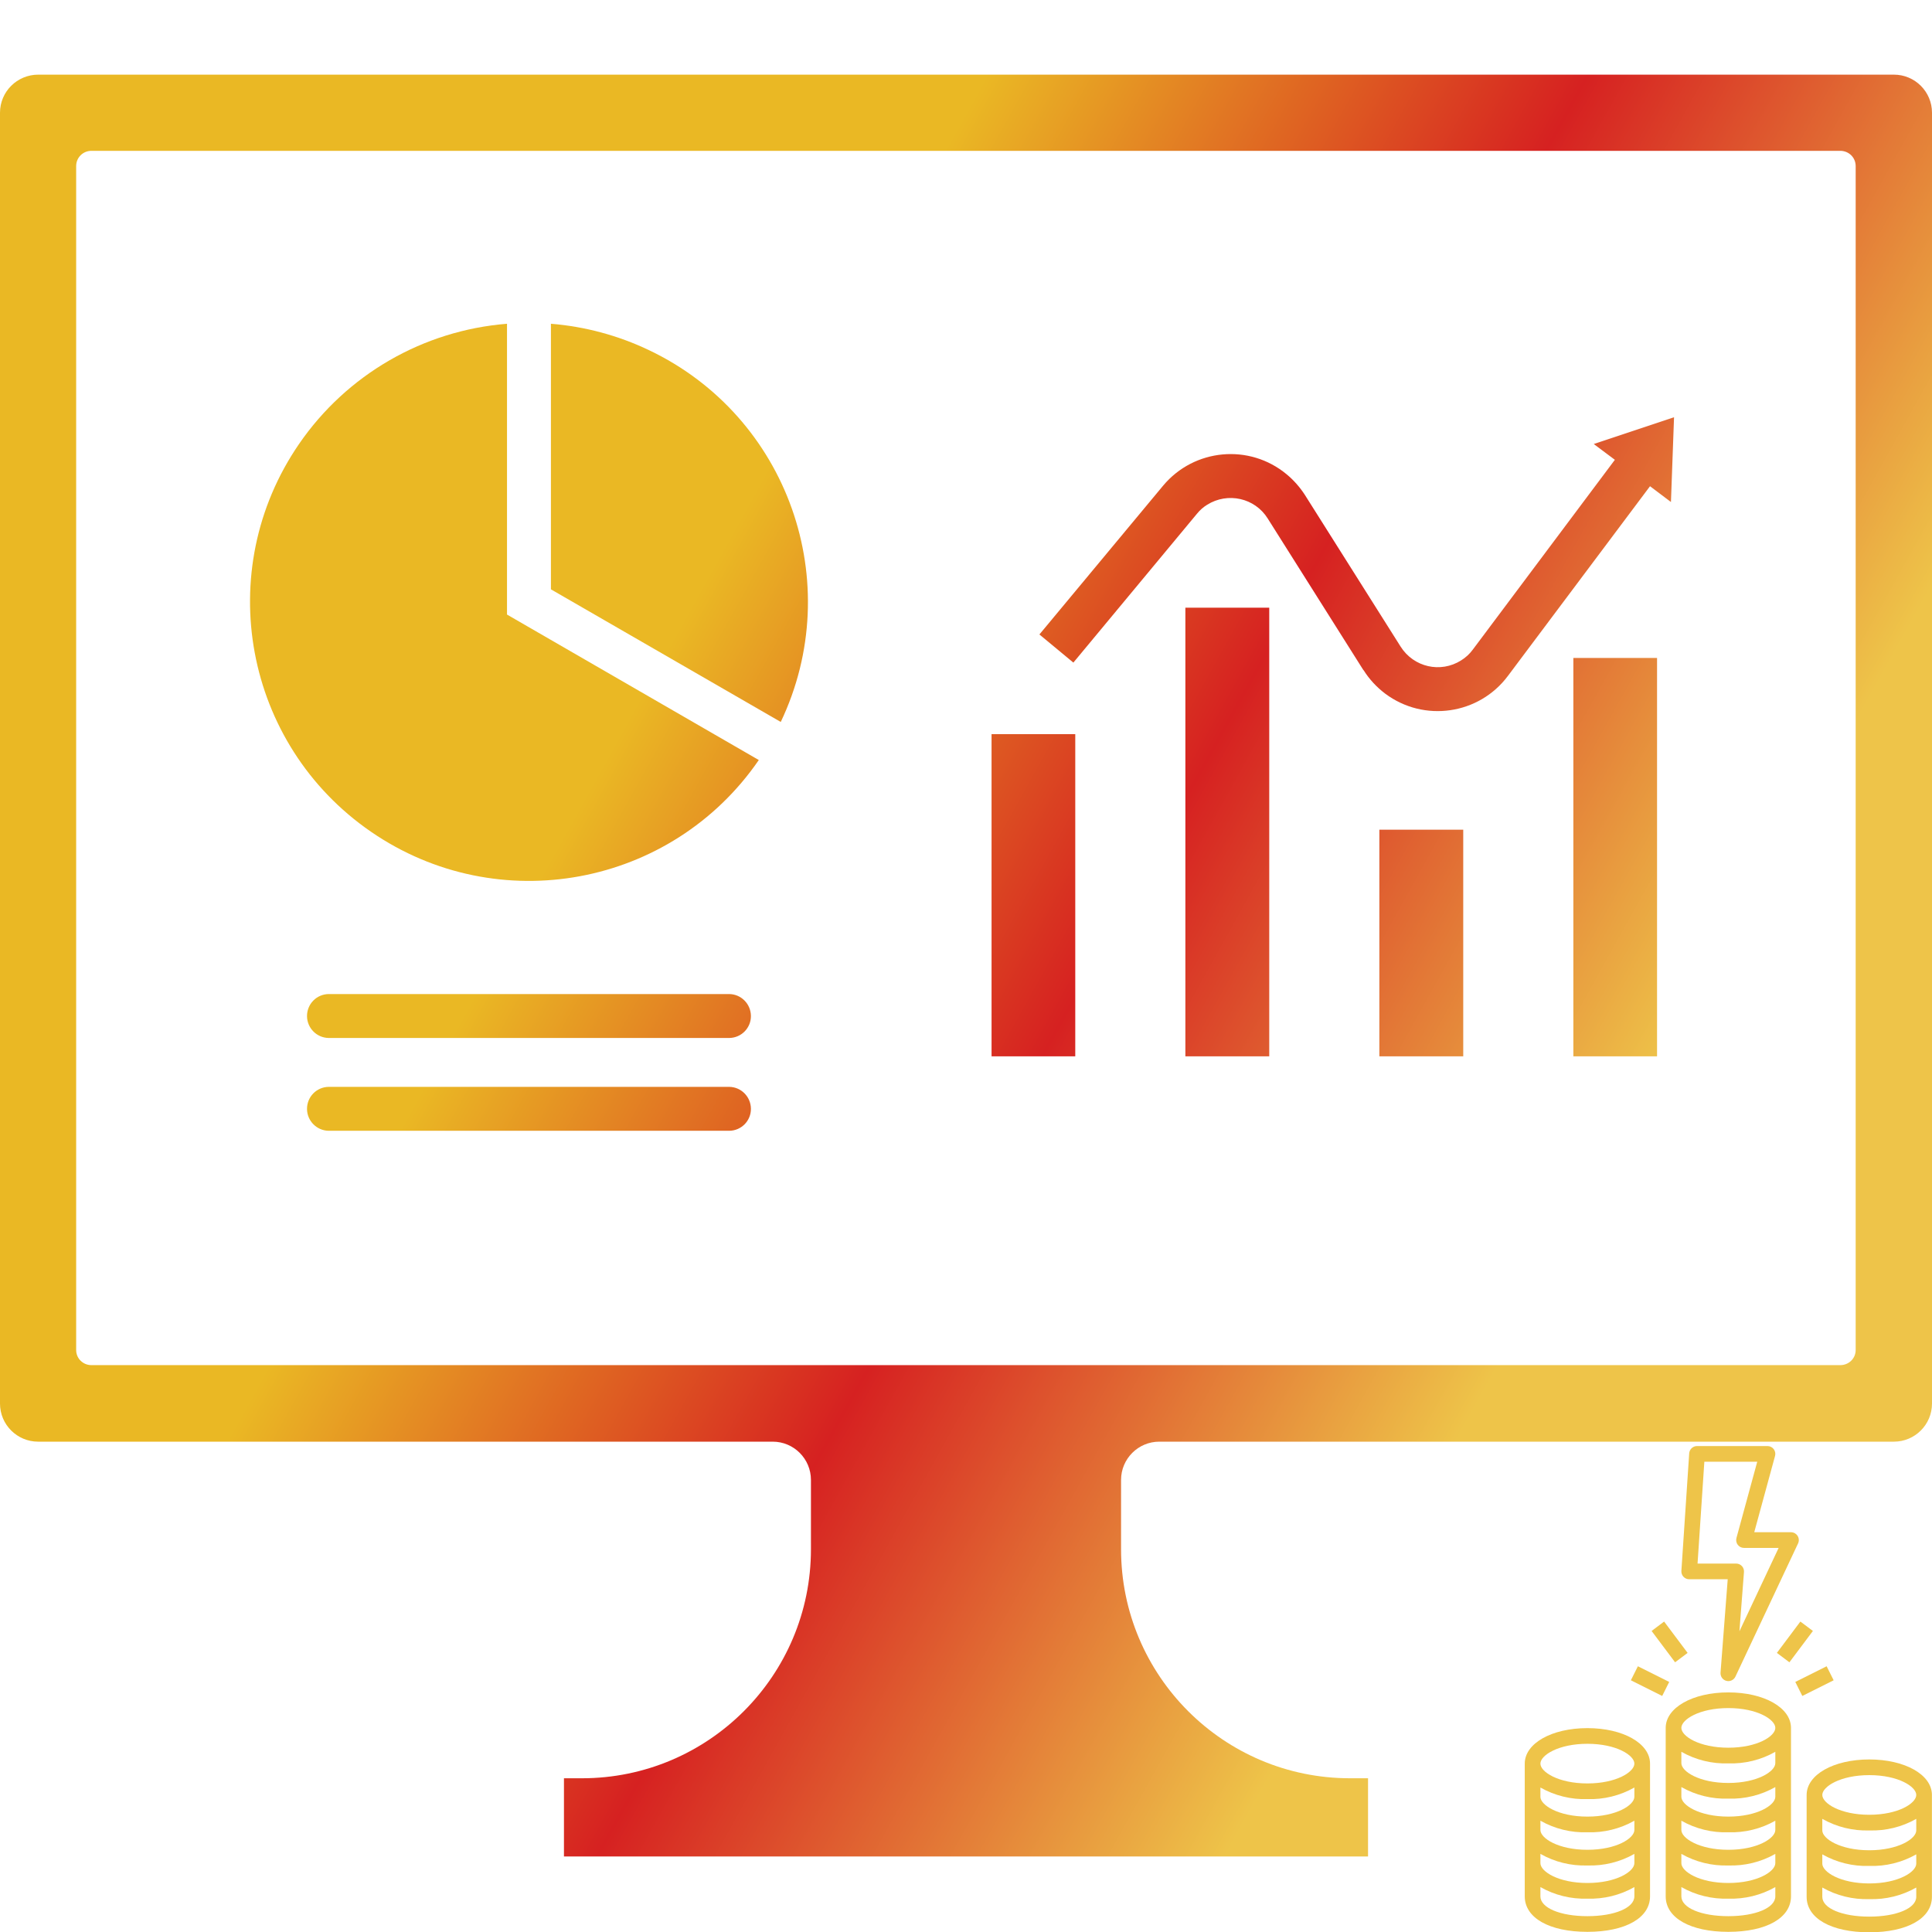
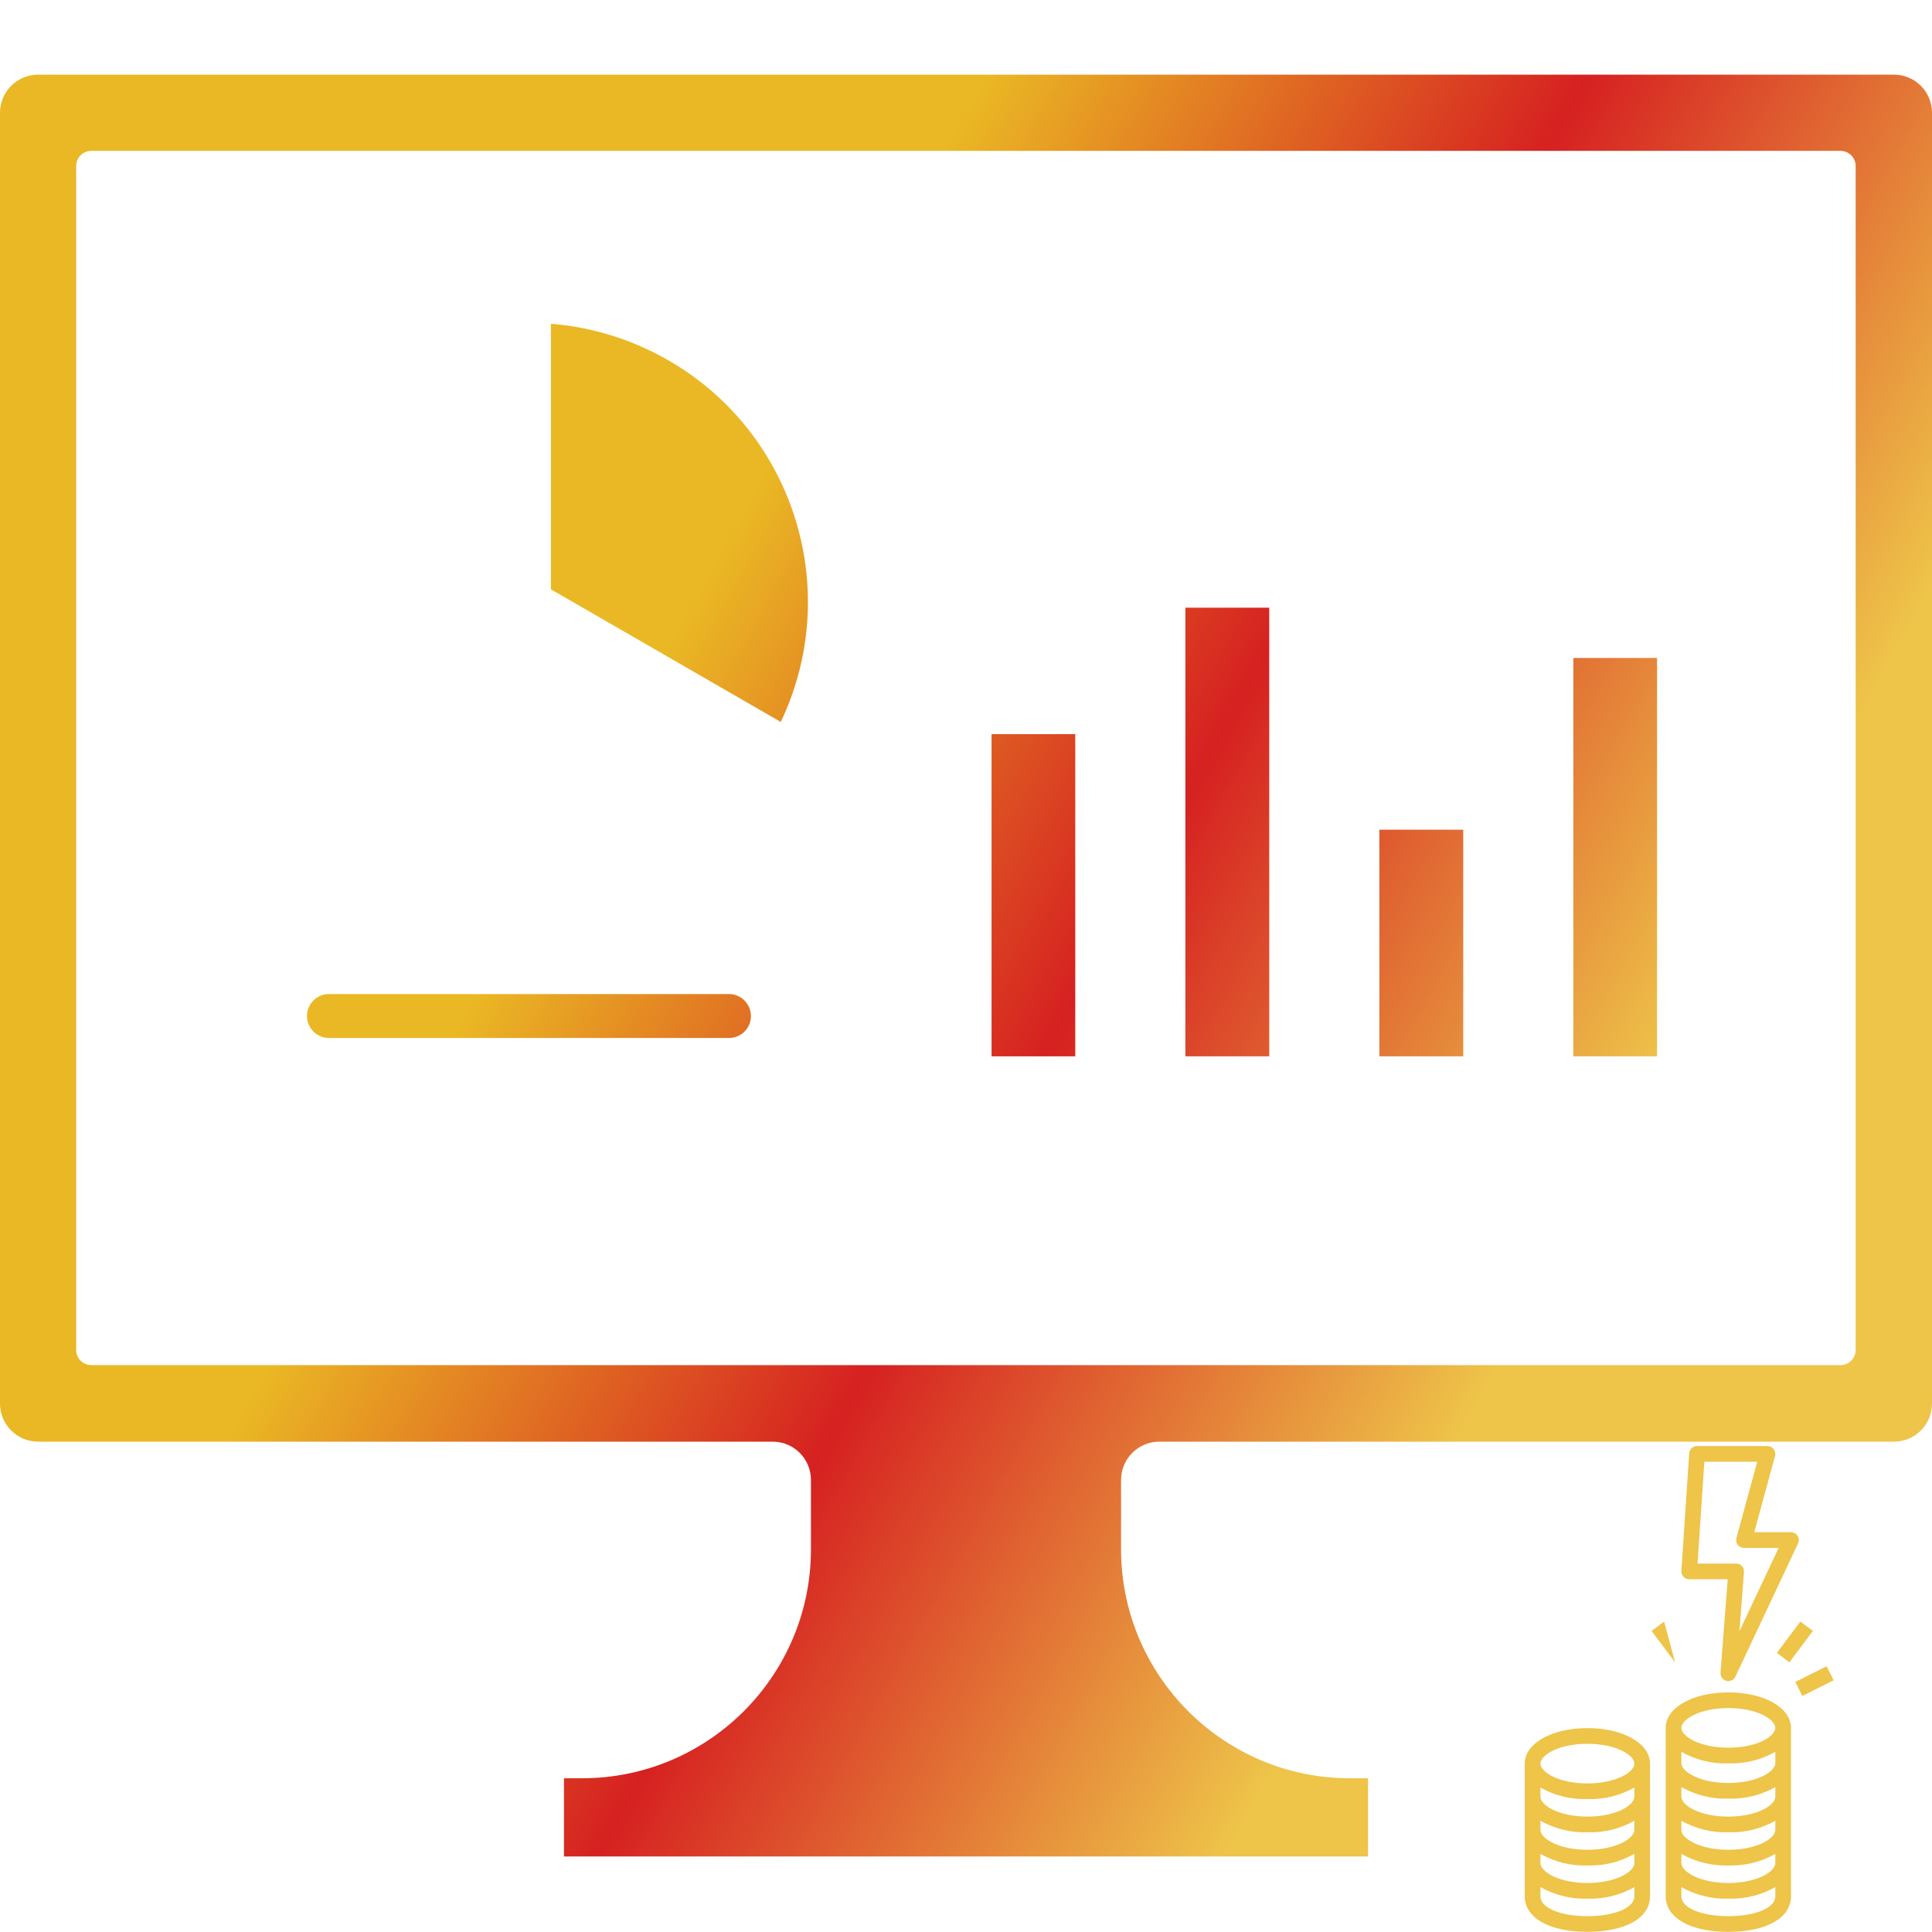
<svg xmlns="http://www.w3.org/2000/svg" width="1080" zoomAndPan="magnify" viewBox="0 0 810 810" height="1080" preserveAspectRatio="xMidYMid meet" version="1.0">
  <defs>
    <linearGradient id="g1" gradientUnits="userSpaceOnUse" x1="-9.42%" y1="16.94%" x2="109.42%" y2="83.06%">
      <stop offset=".342" stop-color="#EAB824" />
      <stop offset=".542" stop-color="#D62121" />
      <stop offset=".751" stop-color="#EEC449" />
    </linearGradient>
    <clipPath id="1a8a0e007f">
      <path d="M 639.113 724 L 692 724 L 692 810 L 639.113 810 Z M 639.113 724 " clip-rule="nonzero" />
    </clipPath>
    <clipPath id="c1bbf9f3dc">
      <path fill="url(#g1)" d="M 704 606.262 L 755 606.262 L 755 705 L 704 705 Z M 704 606.262 " clip-rule="nonzero" />
    </clipPath>
  </defs>
  <path fill="url(#g1)" d="M 38.328 63.234 L 771.527 63.234 C 775.125 63.234 778 66.039 778 69.633 L 778 566.012 C 778 569.535 775.125 572.34 771.527 572.34 L 38.328 572.34 C 34.805 572.34 31.93 569.535 31.93 566.012 L 31.93 69.633 C 31.93 66.039 34.805 63.234 38.328 63.234 Z M 16.035 31.297 C 7.191 31.297 0 38.418 0 47.266 L 0 588.453 C 0 597.301 7.191 604.422 15.965 604.422 C 16.035 604.422 16.035 604.422 16.035 604.422 L 323.957 604.422 C 332.801 604.422 339.992 611.613 339.992 620.461 L 339.992 649.52 C 339.992 702.531 296.992 745.547 243.992 745.547 L 236.441 745.547 L 236.441 778.344 L 573.559 778.344 L 573.559 745.547 L 566.008 745.547 C 513.008 745.547 470.008 702.531 470.008 649.52 L 470.008 620.461 C 470.008 611.613 477.199 604.422 486.043 604.422 L 794.035 604.422 C 802.809 604.422 810 597.301 810 588.453 L 810 47.266 C 810 38.418 802.809 31.297 794.035 31.297 L 16.035 31.297 " fill-opacity="1" fill-rule="nonzero" />
-   <path fill="url(#g1)" d="M 137.781 455.672 C 132.676 455.746 128.648 459.918 128.719 465.023 C 128.793 469.988 132.82 474.016 137.781 474.086 L 305.762 474.086 C 310.867 474.016 314.895 469.844 314.824 464.809 C 314.754 459.773 310.727 455.746 305.762 455.672 L 137.781 455.672 " fill-opacity="1" fill-rule="nonzero" />
  <path fill="url(#g1)" d="M 137.781 416.762 C 132.676 416.832 128.648 421.004 128.719 426.109 C 128.793 431.074 132.82 435.102 137.781 435.176 L 305.762 435.176 C 310.867 435.102 314.895 430.93 314.824 425.895 C 314.754 420.859 310.727 416.832 305.762 416.762 L 137.781 416.762 " fill-opacity="1" fill-rule="nonzero" />
  <path fill="url(#g1)" d="M 230.977 135.738 L 230.977 247.082 L 327.336 302.684 C 355.094 244.348 330.43 174.578 272.109 146.812 C 259.164 140.629 245.215 136.887 230.977 135.738 " fill-opacity="1" fill-rule="nonzero" />
-   <path fill="url(#g1)" d="M 212.566 135.738 L 212.566 257.656 L 318.133 318.648 C 281.531 371.879 208.758 385.328 155.543 348.715 C 102.328 312.105 88.809 239.312 125.41 186.086 C 145.402 157.027 177.402 138.543 212.566 135.738 " fill-opacity="1" fill-rule="nonzero" />
-   <path fill="url(#g1)" d="M 571.617 280.961 L 531.492 217.375 C 526.098 208.742 514.734 206.227 506.105 211.621 C 504.453 212.629 503.016 213.922 501.793 215.434 L 450.016 277.793 L 435.777 266 L 487.625 203.637 C 500.641 188.027 523.867 185.871 539.473 198.891 C 542.422 201.336 545.008 204.285 547.094 207.52 L 587.223 271.105 C 592.688 279.738 603.977 282.328 612.605 276.859 C 614.547 275.637 616.199 274.125 617.496 272.328 L 677.039 192.777 L 668.191 186.156 L 701.848 174.938 L 700.551 210.469 L 691.777 203.852 L 632.238 283.332 C 620.086 299.66 597 302.969 580.75 290.812 C 577.152 288.082 574.062 284.773 571.688 280.961 L 571.617 280.961 " fill-opacity="1" fill-rule="nonzero" />
  <path fill="url(#g1)" d="M 659.637 275.852 L 694.727 275.852 L 694.727 442.871 L 659.637 442.871 L 659.637 275.852 " fill-opacity="1" fill-rule="nonzero" />
  <path fill="url(#g1)" d="M 578.305 442.871 L 578.305 347.852 L 613.469 347.852 L 613.469 442.871 L 578.305 442.871 " fill-opacity="1" fill-rule="nonzero" />
  <path fill="url(#g1)" d="M 496.973 442.871 L 496.973 254.777 L 532.137 254.777 L 532.137 442.871 L 496.973 442.871 " fill-opacity="1" fill-rule="nonzero" />
  <path fill="url(#g1)" d="M 450.809 442.871 L 415.715 442.871 L 415.715 307.789 L 450.809 307.789 L 450.809 442.871 " fill-opacity="1" fill-rule="nonzero" />
  <g clip-path="url(#1a8a0e007f)">
    <path fill="url(#g1)" d="M 665.52 724.523 C 650.551 724.523 639.258 730.918 639.258 739.402 L 639.258 795.055 C 639.258 804.09 649.566 809.934 665.52 809.934 C 681.477 809.934 691.785 804.09 691.785 795.055 L 691.785 739.402 C 691.785 730.918 680.492 724.523 665.52 724.523 Z M 665.52 803.363 C 654.109 803.363 645.824 799.867 645.824 795.055 L 645.824 791.164 C 648.82 792.867 651.992 794.129 655.336 794.953 C 658.684 795.777 662.078 796.133 665.52 796.02 C 668.965 796.133 672.359 795.777 675.703 794.953 C 679.051 794.129 682.223 792.867 685.219 791.164 L 685.219 795.055 C 685.219 799.867 676.934 803.363 665.52 803.363 Z M 665.52 789.449 C 653.316 789.449 645.824 784.609 645.824 781.141 L 645.824 777.25 C 648.82 778.953 651.992 780.215 655.336 781.039 C 658.684 781.863 662.078 782.219 665.52 782.105 C 668.965 782.219 672.359 781.863 675.703 781.039 C 679.051 780.215 682.223 778.953 685.219 777.25 L 685.219 781.141 C 685.219 784.609 677.727 789.449 665.52 789.449 Z M 665.52 775.535 C 653.316 775.535 645.824 770.695 645.824 767.227 L 645.824 763.34 C 648.82 765.039 651.992 766.301 655.336 767.125 C 658.684 767.949 662.078 768.305 665.52 768.191 C 668.965 768.305 672.359 767.949 675.703 767.125 C 679.051 766.301 682.223 765.039 685.219 763.34 L 685.219 767.227 C 685.219 770.695 677.727 775.535 665.52 775.535 Z M 665.52 761.621 C 653.316 761.621 645.824 756.781 645.824 753.312 L 645.824 749.426 C 648.82 751.125 651.992 752.387 655.336 753.211 C 658.684 754.039 662.078 754.395 665.52 754.281 C 668.965 754.395 672.359 754.039 675.703 753.211 C 679.051 752.387 682.223 751.125 685.219 749.426 L 685.219 753.312 C 685.219 756.781 677.727 761.621 665.52 761.621 Z M 665.52 747.711 C 653.316 747.711 645.824 742.867 645.824 739.402 C 645.824 735.934 653.316 731.094 665.52 731.094 C 677.727 731.094 685.219 735.934 685.219 739.402 C 685.219 742.867 677.727 747.711 665.52 747.711 Z M 665.52 747.711 " fill-opacity="1" fill-rule="nonzero" />
  </g>
  <path fill="url(#g1)" d="M 724.613 709.547 C 709.641 709.547 698.352 715.945 698.352 724.426 C 698.352 724.457 698.359 724.488 698.359 724.523 L 698.352 724.523 L 698.352 795.055 C 698.352 804.09 708.66 809.934 724.613 809.934 C 740.57 809.934 750.879 804.09 750.879 795.055 L 750.879 724.523 L 750.871 724.523 C 750.871 724.488 750.879 724.457 750.879 724.426 C 750.879 715.945 739.586 709.547 724.613 709.547 Z M 724.613 716.117 C 736.816 716.117 744.312 720.957 744.312 724.426 C 744.312 727.895 736.816 732.734 724.613 732.734 C 712.41 732.734 704.918 727.895 704.918 724.426 C 704.918 720.957 712.41 716.117 724.613 716.117 Z M 724.613 803.363 C 713.199 803.363 704.918 799.867 704.918 795.055 L 704.918 791.164 C 707.914 792.867 711.086 794.129 714.43 794.953 C 717.777 795.777 721.172 796.133 724.613 796.02 C 728.059 796.133 731.453 795.777 734.797 794.953 C 738.145 794.129 741.312 792.867 744.312 791.164 L 744.312 795.055 C 744.312 799.867 736.027 803.363 724.613 803.363 Z M 724.613 789.449 C 712.41 789.449 704.918 784.609 704.918 781.141 L 704.918 777.25 C 707.914 778.953 711.086 780.215 714.43 781.039 C 717.777 781.863 721.172 782.219 724.613 782.105 C 728.059 782.219 731.453 781.863 734.797 781.039 C 738.145 780.215 741.312 778.953 744.312 777.25 L 744.312 781.141 C 744.312 784.609 736.816 789.449 724.613 789.449 Z M 724.613 775.535 C 712.41 775.535 704.918 770.695 704.918 767.227 L 704.918 763.34 C 707.914 765.039 711.086 766.301 714.43 767.125 C 717.777 767.949 721.172 768.305 724.613 768.191 C 728.059 768.305 731.453 767.949 734.797 767.125 C 738.145 766.301 741.312 765.039 744.312 763.34 L 744.312 767.227 C 744.312 770.695 736.816 775.535 724.613 775.535 Z M 724.613 761.621 C 712.41 761.621 704.918 756.781 704.918 753.312 L 704.918 749.234 C 707.914 750.934 711.086 752.195 714.43 753.02 C 717.777 753.844 721.172 754.199 724.613 754.086 C 728.059 754.199 731.453 753.844 734.797 753.02 C 738.145 752.195 741.312 750.934 744.312 749.234 L 744.312 753.312 C 744.312 756.781 736.816 761.621 724.613 761.621 Z M 724.613 747.516 C 712.41 747.516 704.918 742.676 704.918 739.207 L 704.918 734.449 C 707.914 736.152 711.086 737.414 714.43 738.238 C 717.777 739.062 721.172 739.418 724.613 739.305 C 728.059 739.418 731.453 739.062 734.797 738.238 C 738.145 737.414 741.312 736.152 744.312 734.449 L 744.312 739.207 C 744.312 742.676 736.816 747.516 724.613 747.516 Z M 724.613 747.516 " fill-opacity="1" fill-rule="nonzero" />
-   <path fill="url(#g1)" d="M 783.707 737.66 C 768.734 737.66 757.441 744.059 757.441 752.539 L 757.441 795.246 C 757.441 804.285 767.754 810.125 783.707 810.125 C 799.66 810.125 809.969 804.281 809.969 795.246 L 809.969 752.539 C 809.969 744.059 798.68 737.66 783.707 737.66 Z M 803.402 795.246 C 803.402 800.062 795.121 803.555 783.707 803.555 C 772.293 803.555 764.008 800.062 764.008 795.246 L 764.008 791.359 C 767.008 793.059 770.176 794.32 773.523 795.145 C 776.867 795.969 780.262 796.324 783.707 796.211 C 787.148 796.324 790.543 795.969 793.891 795.145 C 797.234 794.32 800.406 793.059 803.402 791.359 Z M 803.402 781.332 C 803.402 784.801 795.91 789.641 783.707 789.641 C 771.504 789.641 764.008 784.801 764.008 781.332 L 764.008 777.445 C 767.008 779.145 770.176 780.406 773.523 781.23 C 776.867 782.055 780.262 782.41 783.707 782.297 C 787.148 782.41 790.543 782.055 793.891 781.23 C 797.234 780.406 800.406 779.145 803.402 777.445 Z M 803.402 767.418 C 803.402 770.887 795.91 775.73 783.707 775.73 C 771.504 775.73 764.008 770.887 764.008 767.418 L 764.008 762.566 C 767.008 764.266 770.176 765.527 773.523 766.352 C 776.867 767.176 780.262 767.531 783.707 767.418 C 787.148 767.531 790.543 767.176 793.891 766.352 C 797.234 765.527 800.406 764.266 803.402 762.566 Z M 783.707 760.852 C 771.504 760.852 764.008 756.008 764.008 752.543 C 764.008 749.074 771.504 744.23 783.707 744.23 C 795.91 744.23 803.402 749.074 803.402 752.539 C 803.402 756.008 795.91 760.852 783.707 760.852 Z M 783.707 760.852 " fill-opacity="1" fill-rule="nonzero" />
  <g clip-path="url(#c1bbf9f3dc)">
    <path fill="url(#g1)" d="M 743.637 607.551 C 743.328 607.145 742.941 606.828 742.484 606.602 C 742.023 606.375 741.539 606.262 741.027 606.262 L 711.48 606.262 C 711.066 606.262 710.664 606.336 710.277 606.492 C 709.891 606.645 709.543 606.863 709.238 607.148 C 708.934 607.434 708.695 607.762 708.516 608.141 C 708.336 608.516 708.234 608.91 708.207 609.328 L 704.926 658.602 C 704.91 658.828 704.918 659.051 704.949 659.273 C 704.977 659.496 705.031 659.715 705.105 659.926 C 705.184 660.137 705.277 660.34 705.395 660.531 C 705.512 660.723 705.648 660.902 705.801 661.066 C 705.953 661.23 706.125 661.379 706.309 661.508 C 706.492 661.637 706.688 661.746 706.891 661.836 C 707.098 661.926 707.312 661.992 707.531 662.039 C 707.75 662.086 707.973 662.105 708.199 662.105 L 724.352 662.105 L 721.34 701.273 C 721.312 701.656 721.348 702.031 721.449 702.402 C 721.551 702.773 721.715 703.117 721.938 703.43 C 722.16 703.742 722.43 704.008 722.742 704.227 C 723.059 704.445 723.402 704.605 723.773 704.703 C 724.145 704.801 724.523 704.832 724.906 704.801 C 725.289 704.766 725.652 704.668 726 704.504 C 726.348 704.344 726.66 704.125 726.93 703.855 C 727.203 703.582 727.422 703.273 727.586 702.926 L 753.848 647.078 C 753.965 646.828 754.051 646.57 754.102 646.297 C 754.152 646.023 754.172 645.75 754.152 645.477 C 754.137 645.199 754.086 644.93 754 644.668 C 753.914 644.402 753.797 644.156 753.648 643.922 C 753.5 643.688 753.328 643.477 753.125 643.285 C 752.922 643.098 752.703 642.938 752.461 642.801 C 752.215 642.668 751.961 642.566 751.695 642.5 C 751.426 642.43 751.152 642.395 750.879 642.395 L 735.477 642.395 L 744.195 610.41 C 744.332 609.914 744.348 609.418 744.25 608.914 C 744.152 608.414 743.949 607.957 743.637 607.551 Z M 728.012 644.816 C 727.945 645.062 727.906 645.309 727.898 645.562 C 727.891 645.816 727.91 646.066 727.957 646.312 C 728.004 646.562 728.082 646.801 728.184 647.031 C 728.289 647.262 728.418 647.477 728.57 647.676 C 728.723 647.879 728.898 648.059 729.094 648.219 C 729.289 648.379 729.496 648.516 729.723 648.629 C 729.949 648.738 730.188 648.824 730.434 648.879 C 730.68 648.938 730.926 648.965 731.18 648.965 L 745.703 648.965 L 729.258 683.934 L 731.168 659.074 C 731.188 658.848 731.184 658.625 731.152 658.398 C 731.125 658.176 731.07 657.957 730.996 657.742 C 730.922 657.527 730.828 657.324 730.711 657.129 C 730.594 656.938 730.461 656.754 730.309 656.59 C 730.152 656.422 729.984 656.273 729.801 656.145 C 729.613 656.012 729.418 655.902 729.211 655.812 C 729.004 655.719 728.789 655.652 728.57 655.605 C 728.348 655.559 728.125 655.535 727.898 655.535 L 711.707 655.535 L 714.555 612.832 L 736.73 612.832 Z M 728.012 644.816 " fill-opacity="1" fill-rule="nonzero" />
  </g>
  <path fill="url(#g1)" d="M 744.969 692.984 L 754.816 679.844 L 760.066 683.785 L 750.219 696.926 Z M 744.969 692.984 " fill-opacity="1" fill-rule="nonzero" />
  <path fill="url(#g1)" d="M 752.691 705.16 L 765.824 698.59 L 768.762 704.465 L 755.629 711.035 Z M 752.691 705.16 " fill-opacity="1" fill-rule="nonzero" />
-   <path fill="url(#g1)" d="M 692.441 683.789 L 697.691 679.848 L 707.539 692.988 L 702.289 696.926 Z M 692.441 683.789 " fill-opacity="1" fill-rule="nonzero" />
-   <path fill="url(#g1)" d="M 683.75 704.465 L 686.688 698.59 L 699.82 705.16 L 696.883 711.035 Z M 683.75 704.465 " fill-opacity="1" fill-rule="nonzero" />
+   <path fill="url(#g1)" d="M 692.441 683.789 L 697.691 679.848 L 702.289 696.926 Z M 692.441 683.789 " fill-opacity="1" fill-rule="nonzero" />
</svg>